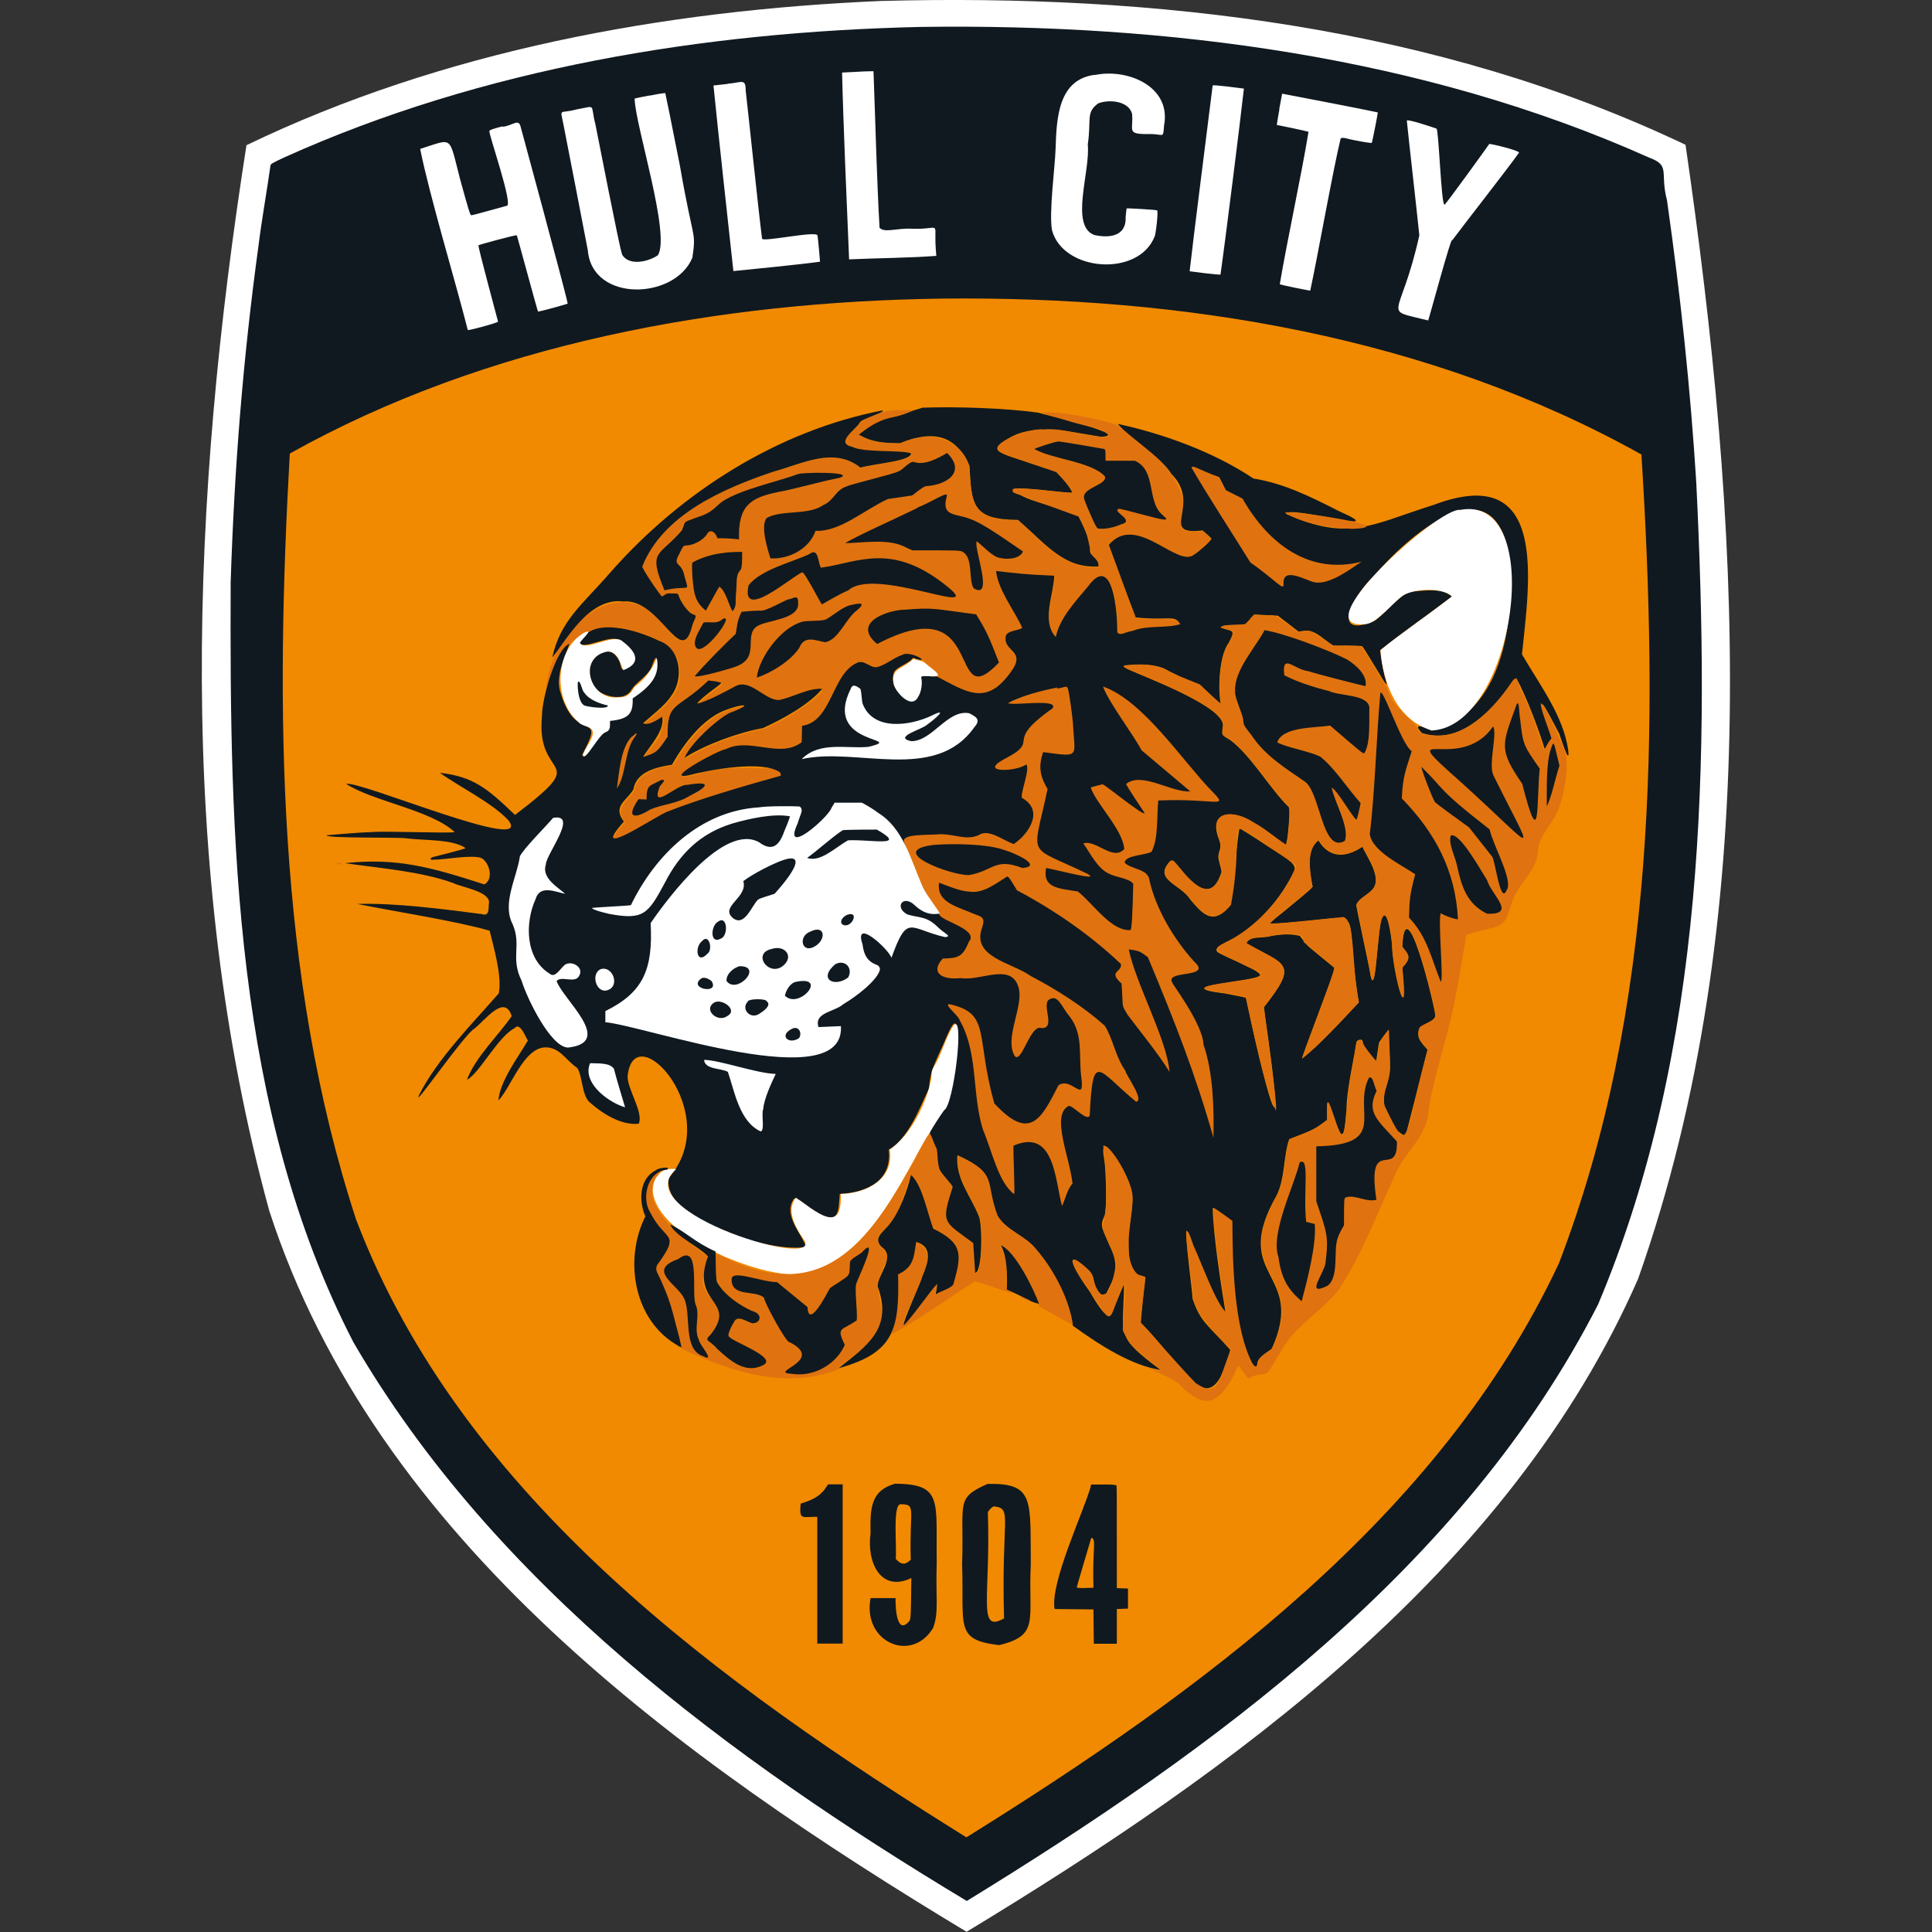
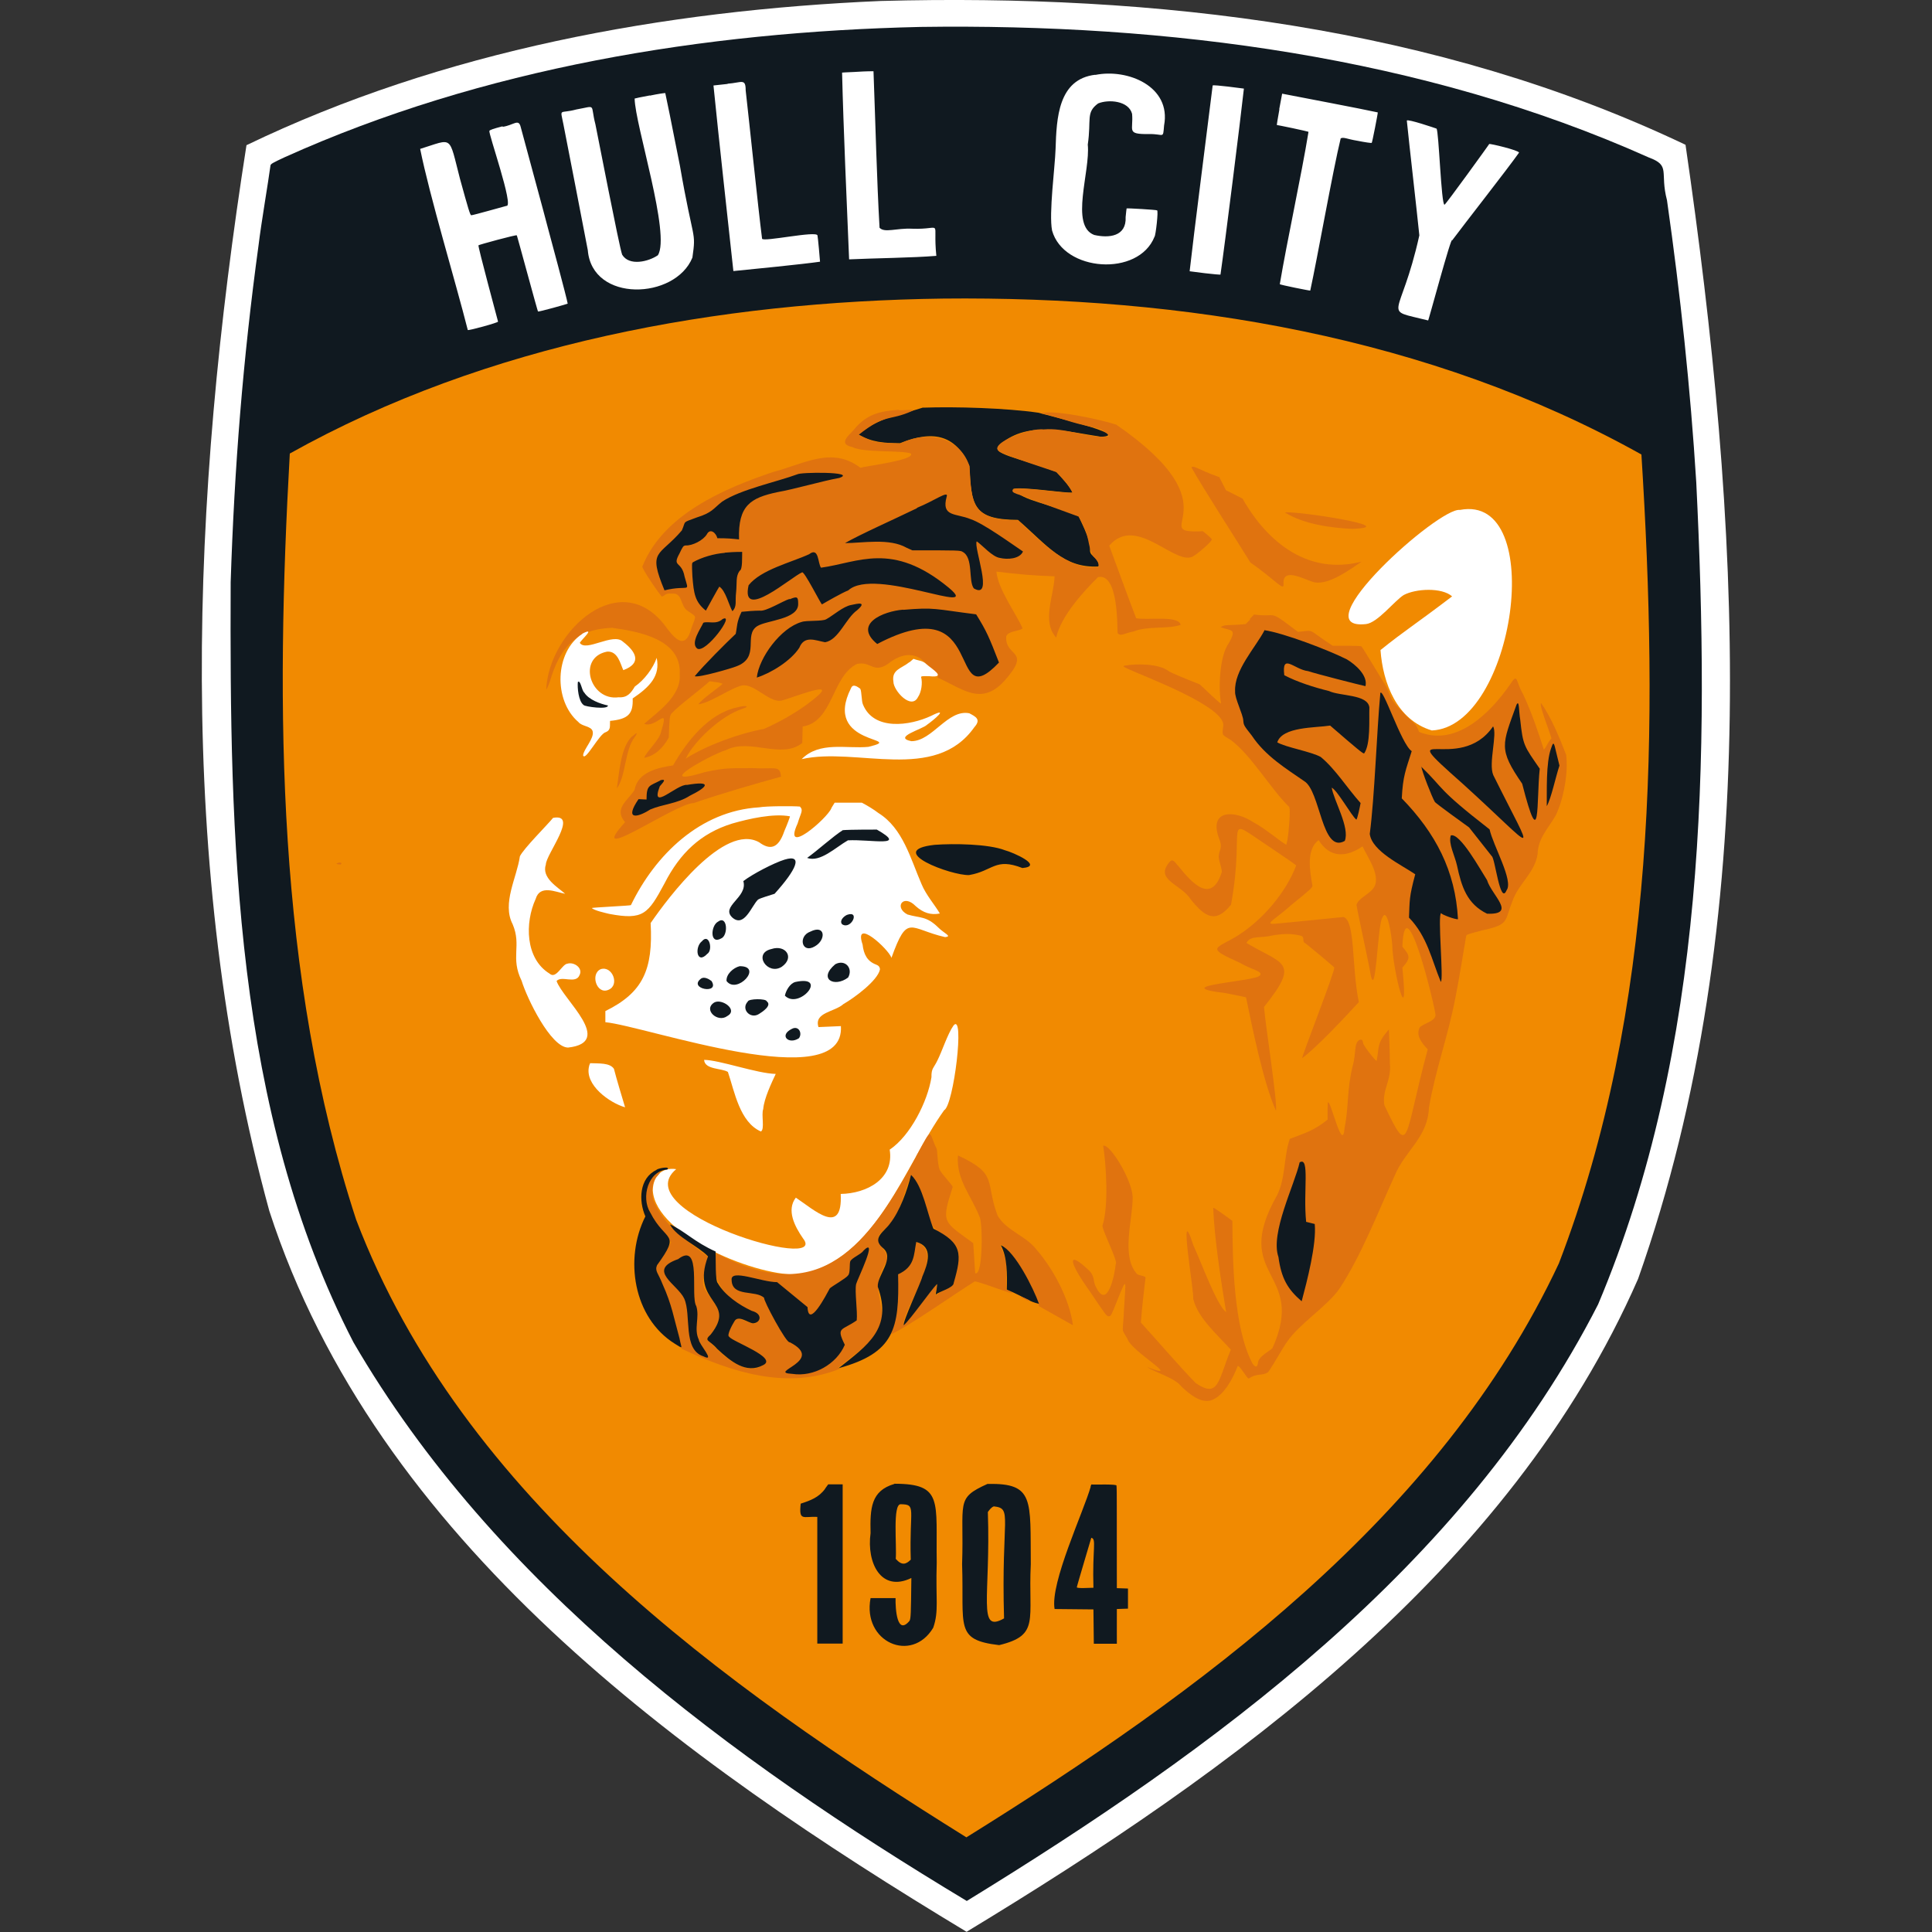
<svg xmlns="http://www.w3.org/2000/svg" height="99" viewBox="0 0 99 99" width="99">
  <rect x="0" y="0" width="99" height="99" fill="#333333" stroke="none" />
  <defs>
    <style>.c{fill-rule:evenodd;}.c,.d,.e,.f,.g{stroke-width:0px;}.c,.g{fill:#101920;}.d{fill:#f18a01;}.e{fill:#fff;}.f{fill:#e0730f;}.h{opacity:0;}</style>
  </defs>
  <g id="a">
    <g class="h">
      <rect class="e" height="99" width="99" />
    </g>
  </g>
  <g id="b">
    <path class="e" d="M45.13.05c-11.12.48-22.43,2.54-32.5,7.39-2.82,17.98-3.67,36.94,1.17,54.61,5.49,16.92,21.12,28.13,35.73,36.94,13.6-8.24,27.84-18.46,34.41-33.46,6.51-18.43,5.2-39.07,2.43-58.11C73.62,1.35,59.23-.33,45.13.05Z" />
    <path class="g" d="M47.17,1.38c-11.09.25-22.43,2.1-32.59,6.68-.6.28-.71.34-.72.42-.12.9-.47,2.92-.61,4.08-.8,5.84-1.24,11.39-1.43,17.28-.05,13.07.17,27.1,6.29,38.94,7.22,12.42,19.32,21.35,31.43,28.63,12.63-7.75,25.47-17.09,32.35-30.57,5.55-13.15,5.72-28.08,5.03-42.13-.3-4.82-.81-9.61-1.5-14.45-.38-1.45.21-1.77-.93-2.19C72.89,2.88,59.8,1.2,47.17,1.38Z" />
    <path class="e" d="M43.73,3.69c-.32.01-.58.03-.58.03.07,2.9.24,6.66.36,9.57,1.26-.06,3.3-.08,4.47-.18-.2-1.96.4-1.33-1.24-1.39-.81-.04-1.41.23-1.67-.05-.14-2.44-.21-5.37-.31-8.02-.36,0-.71.02-1.03.04ZM56.13,3.83c-1.91.22-1.99,2.23-2.04,3.8-.03.94-.35,3.3-.18,4.18.59,2.12,4.43,2.39,5.25.32.06-.05.21-1.36.13-1.35,0-.03-1.56-.12-1.56-.1,0,0-.03.2-.05.44.05,1.01-.87,1.09-1.61.92-1.26-.48-.19-3.27-.33-4.63.19-1.3-.11-1.64.53-2.11.54-.22,1.56-.14,1.74.53.08.86-.32,1.05.86,1.04.78-.02.72.28.78-.44.38-2.01-1.88-2.93-3.53-2.59ZM37.29,4.3l-.73.08c.28,2.79.72,6.75,1.02,9.51.83-.08,3.63-.36,4.44-.48,0-.06-.11-1.28-.13-1.34-.01-.27-2.81.35-2.84.16-.2-1.56-.66-6.03-.84-7.6,0-.64-.21-.39-.93-.34ZM62.14,4.38c-.21,1.71-.99,7.79-1.18,9.52,0,0,.36.05.78.1.42.05.78.08.8.07.23-1.59,1.03-7.98,1.2-9.53-.08-.01-1.55-.21-1.6-.16ZM33.3,4.89c-.43.08-.77.15-.78.16.02,1.35,1.86,6.99,1.19,8.03-.48.33-1.47.57-1.83-.03-.15-.4-1.26-6.16-1.37-6.68-.28-1.07.09-.95-.98-.76-.88.24-.83-.11-.66.76.09.46,1.17,6,1.25,6.45.22,2.7,4.48,2.54,5.36.38.2-1.41.05-.72-.64-4.71-.4-2.03-.74-3.71-.75-3.72-.01-.01-.37.04-.79.13ZM65.56,5.6c-.08.44-.14.8-.13.81-.02-.02,1.66.33,1.62.35-.37,2.26-1.09,5.54-1.47,7.8-.03.03,1.58.35,1.56.33.35-1.59,1.16-6.17,1.56-7.8.15-.08.34.04.84.12.4.08.74.13.75.11.02.02.33-1.57.31-1.56-.86-.19-4.03-.79-4.9-.96,0,0-.07.36-.15.8ZM72.09,6.19c.13,1.3.5,4.48.64,5.87-.98,4.42-2.01,3.74.45,4.36-.01.14,1.21-4.43,1.23-4.1.61-.82,2.86-3.69,3.43-4.5-.02-.12-1.48-.47-1.53-.44.02-.01-2.27,3.16-2.29,3.11-.17.02-.29-3.79-.41-3.9-.05-.02-1.49-.51-1.52-.41ZM25.76,6.47c-.5.13-.69.2-.68.24-.08.07,1.28,3.92.87,3.84-.09.02-1.7.48-1.8.48-.06,0-.15-.31-.58-1.87-.59-2.27-.33-2.06-2.04-1.53.49,2.44,1.81,6.79,2.44,9.28,0,.05,1.58-.38,1.55-.43.02.05-1.07-3.96-1-3.91-.02-.02,1.96-.56,1.96-.51,0-.07,1.08,3.96,1.09,3.9,0,.04,1.53-.39,1.52-.4-.04-.27-.94-3.61-1.02-3.9-.09-.38-1.3-4.8-1.39-5.16-.11-.44-.36-.08-.93,0Z" />
    <path class="d" d="M48.32,15.3c-11.48.15-23.36,2.29-33.47,7.94-.73,13.02-.69,26.77,3.4,39.26,5.45,14.3,18.73,23.83,31.27,31.65,11.92-7.42,24.25-16.37,30.36-29.41,5.01-13.03,5.1-27.62,4.23-41.45-10.87-6.07-23.49-8.12-35.8-7.99Z" />
    <path class="g" d="M47.31,20.88c-1.15.38-2.32.51-3.32,1.38.65.4,1.33.45,2.13.45,1.81-.73,2.89-.34,3.55,1.16.11,2.02.16,2.76,2.49,2.77,1.54,1.34,2.33,2.47,4.12,2.39.08-.17-.12-.41-.27-.54-.29-.24-.06-.37-.2-.75-.08-.32-.37-.93-.54-1.29-1.42-.64-2.84-.76-3.36-1.39.32-.15,2.67.22,3.05.18-.13-.3-.57-.81-.83-1.06-1.81-.71-3.57-.92-2.86-1.42,1.42-1.24,3.49-.62,5.15-.38,1.66-.07-2.88-1.12-3.2-1.23-1.65-.24-4.25-.32-5.92-.26Z" />
    <path class="f" d="M46.06,21c-.99.06-1.6.24-2.2.89-.22.33-1.03.84-.18,1.02.56.3,2.53.15,3,.33.21.34-2.26.63-2.59.73-1.47-1.11-2.87-.2-4.46.21-2.58.87-5.65,2.2-6.71,4.84-.1.03.93,1.53,1,1.55.18-.06.15-.18.51-.15.57-.06.4.63.82.89.46.33.44.17.19.85-.28,1.05-.72.74-1.23.08-2.35-3.38-6.1.12-6.22,3.09.01.02.1-.16.19-.42.51-1.73,1.33-2.67,3.18-2.74,1.39.19,3.59.59,3.47,2.4.08,1.1-1.13,1.91-1.82,2.52.63.25,1.31-1.03.87.39-.07.43-.75,1.02-.87,1.35.55-.09.99-.53,1.26-1.04.03-1.02.05-1.09.13-1.22.44-.47,1.37-1.13,1.96-1.66.47.06.47.05.67.13-.28.26-1.06.77-1.24,1.05.63-.08,1.65-.84,2.25-.97.64-.07,1.3.82,1.94.79.3-.02,2.84-1.08,1.96-.29-.75.68-1.87,1.33-2.79,1.73-1.27.23-2.94.84-4.01,1.52.45-.93,1.85-2.21,2.88-2.54.54-.18.06-.18-.25-.08-1.47.31-2.58,1.75-3.28,2.97-.75.11-1.82.34-1.97,1.25-.32.53-1.1.96-.49,1.66-2.14,2.37,2.61-.99,3.52-.98,1.32-.46,3.22-1.01,4.47-1.35-.05-.62-.31-.37-1.47-.44-1.3,0-1.46,0-2.41.2-2.85.86.24-.88,1.08-1.13,1.21-.62,2.83.5,3.89-.36l.02-.84c1.57-.25,1.49-2.59,2.79-3.21.75-.16.85.6,1.74-.12.65-.46,1.35-.47,1.82.14.14.12.72.48.56.68,1.28.56,2.22,1.47,3.41.19,1.47-1.65.04-1.2.11-2.3.11-.29.65-.25.84-.41-.35-.8-1.26-2-1.34-2.91,1.03.13,1.94.21,2.98.24-.03.99-.67,2.31.08,3.14.25-1.09,1.36-2.32,2.15-3.1,1.07-.22.97,2.67,1,2.87.16.2.35,0,.81-.08.74-.3,1.75-.11,2.42-.34-.1-.5-1.69-.23-2.28-.34-.43-1.11-.97-2.62-1.38-3.72,1.43-1.66,3.48,1.21,4.37.5.21-.13.8-.63.89-.81,0-.06-.36-.35-.46-.43-3.01.15,1.85-1.13-4.44-5.46-.85-.28-3.27-.79-3.86-.58.4.05,1.54.46,2.1.58.63.18,1.09.14,1.41.6-1.02.14-2.28-.48-3.39-.35-.58-.13-3.27.84-2.03,1.23.43.2,2.02.72,2.7.95.45.48.66.72.83,1.06-.39.04-2.73-.33-3.05-.18-.16.23.36.24.92.51.84.31,1.68.61,2.44.89.66,1.16.4,1.37.75,2.04.15.13.35.38.27.54-1.56.22-2.99-1.35-4.12-2.39-2.39,0-2.38-.85-2.49-2.77-.5-1.52-2.17-1.85-3.55-1.16-1.4-.06-1.32-.05-2.13-.45,1.41-1.12,1.53-.68,2.74-1.22.17-.11-.28-.03-.67-.04Z" />
-     <path class="c" d="M45.2,21.04c.28.04-1.04.41-1.14.61-.22.38-1.3,1.05-.38,1.25.57.3,2.52.15,3,.33.04.39-1.86.53-2.59.73-1.38-1.08-2.92-.21-4.46.21-2.58.87-5.65,2.2-6.71,4.84-.1.03.93,1.53,1,1.55.19-.07.15-.18.51-.15.25,0,.31,0,.33.07.1.31.46.92.8,1.02.21.05-.02.26-.11.64-.57,2.13-1.62-1.5-3.53-1.32-1.76-.22-2.95,2.07-3.62,2.87.41-1.91,1.6-2.76,2.97-4.35,3.64-4.14,8.6-7.27,13.95-8.31ZM57.27,21.72c2.36.51,4.94,1.45,6.96,2.8,1.56.25,2.9.92,4.38,1.67,2.96,1.32-2.57-.33-2.72.14,3.25,1.45,4.39.54,7.58-.46,5.88-2.22,4.91,3.88,4.52,7.66.91,1.57,2.11,3.13,2.37,4.91.1.95-.44-.82-.46-.84-.64-1.21-1.43-2.81-.35.23-.14.1-.28.48-.39.57-.29-.97-.96-2.75-1.46-3.65-1.12,1.49-2.71,3.46-4.83,2.82-.38-.38-.24-.5.49-.13,3.79-.92,4.31-5.95,3.93-9.19-.92-4.57-5.25-.68-6.89,1.27-.9.79-2.38,3.28.01,2.31.5-.3,1.35-1.46,1.97-1.52.58-.04,1.57-.2,2.01.26-1.22.94-2.51,1.82-3.67,2.75.05.51.19,1.21.33,1.69.04.08-.02.04-.06,0-.03,0-1.15-1.9-1.19-1.9-.02-.01-.37-.03-1.47-.03-.71-.42-.94-.92-1.78-.71l-1.07-.82-1.18-.06-.51.51c-.33.05-1.08-.03-1.25.15.53.24.85.02.41.81-.49.67-.54,2.37-.4,3.1-.01.01-.27-.2-1.09-.98-1.24-.35-1.74-1.08-3.09-1.01-.5.03-1.14-.05-.56.23.82.38,5.03,1.94,4.85,2.92-.06.51-.08.41.39.71,1.04.77,2.04,2.5,2.97,3.41.13.03-.03,1.51-.06,1.66-.03.15-.06.29-.07.3-.45-.28-1.12-.86-1.66-1.14-1.01-.68-2.37-.66-1.76.87.17.45-.03.53-.04.88,0,.18.16.6.16.78-.53,1.68-1.53.57-2.22-.29-.15-.14-.27-.43-.45-.23-.81.93.57,1.13,1.07,1.92.72.87,1.21,1.31,2.07.28.08-.72.39-3.75.45-3.92.01-.02.67.39,1.46.92,1.73,1.13,1.61.88.8,2.24-.58.89-1.42,1.77-2.32,2.33-.19.23-1.33.51-1.08.82.01.13,2.47,1.05,2.18,1.24-.14.31-4.92.53-1.76.91.58.11,1.05.21,1.05.22.76,3.56,2.36,10.32.92.49,1.76-2.26,1.19-2.09-.9-3.28.21-.41.75-.23,1.3-.38.59-.1,1-.11,1.45,0,.51.65.07.23,1.76,1.63,0,0-.02.18-.02.18.06,0-1.72,4.56-1.62,4.47.84-.64,2.09-2.01,2.9-2.87-.93-5.57.86-4.25-4.54-4.04-.2.02,2.53-2.01,2.15-1.94-.12-.68-.34-1.84.32-2.32.57.93,1.41.89,2.25.32.25.56,1.03,1.6.52,2.19-.19.25-.76.5-.83.81.05.35.6,2.87.67,3.26.32,2.12.39-2.18.65-2.6.26-.62.48.97.51,1.36,0,1.19.86,4.65.52,1.19.36-.43.47-.55,0-1.07.16-3.21,1.64,2.93,1.7,3.5,0,.32-.66.45-.81.64-.17.49,0,.66.41,1.12-.21.81-1.06,4.22-1.14,4.43-.32-.17-.62-.43-.82-.92-.35-.7-.36-1.04-.12-1.76.29-.97.09-1.34.08-2.77-.1.14-.43.56-.47.63-.03,0-.15.98-.17.99-.08-.03-.72-.84-.69-.93-.03-.26-.33-.22-.33.05-.14.88-.49,2.4-.49,3.33-.09.89-.12,2.09-.61.51-.43-.96-.39-1.33-.39.04-.74.56-.69.49-1.94.99-.3.87-.21,2.01-.64,2.87-2.44,4.28,1.55,3.86-.25,7.86-.2.18-.73.43-.74.76-.04.27-.17.19-.29,0-.92-1.64-1.03-5.28-1.02-7.29-.18-.13-.9-.68-.98-.67.04,1.46.42,3.91.66,5.35-.61-.56-1.52-3.2-2-4.21-.11.15.32,3.27.31,3.5.41,1.23.83,1.37,1.93,2.62-1.08,4.23-2.46.63-4.6-1.39.04-.59.18-1.77.24-2.31-.82-.23-.85-.86-.85-1.77-.09-1.09.55-2.25-.11-3.33-.28-.64-1.46-2.72-1.13-.91.08.52.13,2.34.04,2.77-.3.6-.17.65.21,1.56.56,1.09.29,1.63-.15,2.48-.62.39-.54-.91-.93-1.2-1.04-.99-1.12-.56.07,1.1,1.5,2.57.99.51,1.77-.35-.05,2.68-.47,2.62,1.87,4.38-1.49-.23-3.09-1.25-4.5-2.27-.24-1.37-.96-2.83-1.88-3.9-.57-.74-1.54-.96-2-1.75-.66-1.74.06-2.12-2.03-3.08-.11,1.21.69,2.08,1.1,3.13.17.31.21,2.95-.22,2.9l-.1-1.54c-1.54-1.18-1.67-.91-1.05-2.88-.28-.47-.8-.74-.77-1.42.1-.82-.71-1.03-.19-1.79.94-1.15,1.18-2.65,1.2-4.19.07-1.65-.27-.9-.7.12-.4.9-.67,1.33-.73,2.25-.48,1-1.05,2.57-2.06,3.13.18,1.53-1.02,2.19-2.51,2.27-.08.93,0,1.57-1.16.98-.23-.02-1.13-1.07-1.24-.64-.48.78.48,1.75.67,2.37-1.67.34-7.41-1.3-7.03-3.53,2.89-3.3-1.78-8.39-2.11-5.22-.03.65.83,1.87.57,2.44-.85.11-1.84-.5-2.46-1.05-.48-.32-.41-1.47-.71-1.82-.56-.37-.87-1.06-1.64-1.04-1.11.06-1.72,2.03-2.38,2.72.07-.98,1.01-2.22,1.51-3.07-.1-.11-.39-.99-.69-.63-.85.44-1.8,2.32-2.43,2.64.39-1.11,1.64-2.31,2.29-3.26-.36-1.15-1.33.17-1.9.63-.54.3-3.28,4.3-2.84,3.4.93-1.85,2.75-3.67,4.08-5.2.17-.9-.26-2.33-.47-3.21-1.93-.54-4.83-.97-6.78-1.37,1.94-.06,4.44.27,6.38.52.43.15.32-.35.37-.61-.02-.57-1.41-.76-1.86-.99-1.68-.6-3.82-.76-5.53-1.01,2.66-.28,4.36.19,7.15,1.09.48-.27.27-1.09-.13-1.34-.44-.21-1.95.08-2.44.07-.26.04-.23-.09-.04-.14.09-.02,1.58-.39,1.65-.45-.69-.47-2.05-.38-3.02-.5-.34-.07-4.22.01-4.1-.16.57-.04,1.51-.14,2.3-.16.53-.07,3.86.07,4.26,0-1.2-1.13-4.2-1.58-5.56-2.47.64-.2,9.7,3.65,8.3,1.85-.88-.92-2.49-1.69-3.5-2.42,1.72.2,2.42.79,3.85,2.16,4.05-3.09,1.05-1.64,1.38-5.06,0-.97.74-3.49,1.41-3.71-.28.8-.76,1.72-.43,2.59.04.16.14.41.21.55.79,1.76,2.02.38.87,2.55.09.34.56-.67.73-.78.32-.48.67-.28.65-.99.73-.05,1.25-.3,1.16-1.15.64-.34,1.15-.96,1.29-1.64.05-.4-.05-.62-.22-.08-.19.62-.85.87-1.14,1.39-.42.54-1.48.23-1.88-.22-.84-.9.61-2.74,1.32-1.33.12.32.04.6.44.28.74-.38.11-.96-.31-1.31-.56-.39-1.58.32-2.19.18.5-1.51,2.97-.75,4.1-.19,1.12.39,1.27,1.97.61,2.82-.27.46-1.09,1.08-1.44,1.4.3.14.75-.19.98-.33.16.7-.69,1.56-.98,2.06.68-.22.72-.23,1.26-1.04-.02-1.84.44-1.31,2.09-2.88.23.03.43.03.67.13-.24.22-1.08.78-1.24,1.05.45-.07,1.55-.67,1.96-.89.76-.4,1.5.73,2.23.71.63-.11,1.55-.64,2.21-.57-.7.83-2.05,1.56-3.04,2.01-1.27.23-2.94.84-4.01,1.52.28-.7,1.59-1.92,2.29-2.29,1.4-.53.62-.48-.26-.13-1.16.47-2.09,1.74-2.68,2.78-.75.11-1.82.34-1.97,1.25-.31.57-1.11.86-.49,1.66-1.85,2.07,1.5-.2,2.2-.5,1.63-.65,4.13-1.38,5.8-1.84.06-.02.06-.03,0-.18-.89-.65-3.62-.13-4.69.15-1.36.27,1.57-1.32,1.91-1.34,1.24-.63,2.78.51,3.89-.36l.02-.84c1.52-.2,1.52-2.63,2.79-3.21.35-.2.64.19.96.21.38,0,.99-.52,1.36-.62.42-.3,1.7.53.57.14-.21.32-.92.47-.99.8-.12.49.06.86.49,1.18.32.31.52.35.74,0,.51-.73-.37-1.31.98-1.03,1.55.81,2.53,1.52,3.77-.19.89-1.17-.4-1.04-.23-1.89.11-.29.65-.25.84-.41-.37-.84-1.24-1.94-1.34-2.91,1.12.12,1.33.17,2.98.24-.02.96-.67,2.33.08,3.14.22-.99.97-1.77,1.66-2.6,1.26-1.73,1.51,1.34,1.49,2.36.16.2.35,0,.81-.08.74-.3,1.75-.11,2.42-.34-.31-.5-.54-.17-2.28-.34-.45-1.16-.89-2.41-1.38-3.72,1.41-1.66,3.51,1.21,4.37.5.21-.13.8-.63.89-.81,0-.02-.1-.13-.46-.43-2.31.27,0-1.29-1.59-2.89-.57-.92-2.3-1.98-2.78-2.6ZM54.22,22.62c.1-.01,2.22.36,2.32.38.11.02.11.02.11.61h1.5c1.12.49.6,2.06,1.4,2.76.2.19.36.29,0,.24-.16,0-2.06-.54-2.21-.54-.42.13.89.61.1.8-.33.15-.84.27-1.18.21-.06-.02-.17-.22-.41-.78-.27-.63-.33-.78-.3-.88.04-.44,1.24-.62,1.06-1.02-.72-.76-2.7-.87-3.6-1.39.05-.06,1.1-.39,1.19-.38ZM48.53,23.21c.99.98-.01,1.63-1.05,1.7-.09,0-.21.06-.74.48l-1.24.18c-1.23.56-2.45,1.69-3.71,1.63-.32.94-1.39,1.47-2.31,1.41-.15-.46-.52-1.65-.2-2.06.74-.44,2.14-.13,2.89-.66.57-.24.63-.77,1.2-.96.26-.13,2.41-.63,2.65-.77.24-.06.61-.58.84-.48.54.18,1.25-.22,1.69-.48Z" />
    <path class="f" d="M61.05,23.95c.68,1.2,2.21,3.56,3.02,4.87,1.34.94,1.74,1.52,1.7,1.09-.05-.9,1.16-.16,1.59-.07.76.14,1.83-.67,2.41-1.06-2.68.69-4.78-.91-6.1-3.23l-.85-.43-.34-.67c-1.1-.39-1.34-.64-1.43-.49Z" />
    <path class="g" d="M40.87,24.3c-1.08.4-2.9.77-3.86,1.4-.47.37-.52.57-1.29.81-.8.3-.55.15-.78.67-1.17,1.37-1.76.97-.89,3.07,1.28-.31,1.28.19,1.03-.7-.15-.83-.66-.47-.26-1.19.17-.36.19-.39.31-.41.35.02.9-.26,1.09-.57.17-.33.47-.08.54.2.54,0,.72.02,1.11.06-.06-1.75.61-2.13,1.96-2.42.87-.15,2.33-.58,3.18-.73.95-.33-2.1-.3-2.15-.18ZM46.99,26.04c-1.11.54-2.95,1.36-3.69,1.79.91,0,2.27-.27,3.16.24,0,0,.29.13.29.13,2.38,0,2.46,0,2.58.08.56.3.28,1.48.57,1.87,1.06.62-.03-2.13.15-2.41.28.19.8.8,1.19.85.37.09,1.01.06,1.18-.33-.57-.38-2.02-1.44-2.69-1.66-.75-.31-1.51-.1-1.22-1.15.12-.35-.66.23-1.52.57Z" />
    <path class="e" d="M74.81,26.13c-1.08-.15-8.16,6.21-4.82,5.85.6-.06,1.46-1.19,1.94-1.49.62-.33,1.95-.4,2.48.07-2.04,1.55-2.36,1.7-3.67,2.75.12,1.68.83,3.58,2.63,4.12,4.24-.18,5.95-12.17,1.44-11.3Z" />
    <path class="f" d="M65.84,26.26c.95.59,2.31.79,3.45.84,2.67-.09-2.96-.94-3.45-.84Z" />
    <path class="g" d="M37.14,28.33c-.54.04-1.19.23-1.63.48-.06.04-.06.1-.03.72.07.89.13,1.31.69,1.76,0,0,.68-1.24.69-1.23.32.2.49.95.67,1.26.25-.26.13-.49.19-.98.05-.48-.03-.8.18-1.09.16-.06.12-.72.13-.97-.4,0-.68.02-.89.04ZM41.46,28.4c-.91.42-2.47.79-3.1,1.59-.43,1.89,2.2-.44,2.74-.66.1-.1.96,1.62,1.02,1.64.24-.14,1-.58,1.35-.72,1.35-1.23,6.99,1.4,5.14-.14-2.9-2.39-4.63-1.28-6.54-1.02-.17-.23-.1-1.08-.61-.69ZM40.46,30.69c-.34.1-1.22.66-1.53.6-.25,0-.66.03-.93.06-.26.53-.22.75-.3,1.13-.5.47-1.65,1.62-2.1,2.17.19.09,1.91-.41,2.12-.5,1.27-.46.35-1.61,1.09-2.07.49-.3,2.1-.34,2.09-1.13,0-.37-.04-.41-.44-.24ZM43.62,31c-.41.07-.93.54-1.28.73-.2.12-1.01.05-1.26.14-1.07.3-2.19,1.83-2.3,2.85.73-.23,1.75-.86,2.18-1.53.26-.65.83-.37,1.32-.28.7-.12,1.06-1.23,1.64-1.64.52-.45.05-.35-.3-.27ZM46.28,31.24c-1.01.08-2.59.73-1.33,1.76,5.71-3,3.53,3.8,6.24.95-.51-1.31-.63-1.6-1.17-2.47-2.15-.27-2.1-.37-3.75-.23Z" />
    <path class="f" d="M64.08,31.73l-.25.25c-.95.09-1.06,0-1.28.16.53.2.85.05.42.81-.49.67-.54,2.37-.4,3.1-.08,0-.89-.8-1.09-.98-.98-.39-1.41-.57-1.58-.67-.5-.4-1.66-.4-2.28-.29-.08.04-.07.05.21.18.82.38,5.03,1.94,4.85,2.92-.06.51-.08.41.39.71,1.04.77,2.04,2.5,2.97,3.41.13.03-.03,1.51-.06,1.66-.03.15-.06.29-.07.3-.45-.28-1.12-.86-1.66-1.14-1.01-.68-2.37-.66-1.76.87.17.45-.03.53-.04.88,0,.18.16.6.16.78-.53,1.68-1.53.57-2.22-.29-.15-.14-.27-.43-.45-.23-.81.93.57,1.13,1.07,1.92.74.92,1.28,1.26,2.07.28.77-4.22-.52-4.61,1.9-3.01.78.52,1.44.98,1.44,1-.53,1.39-1.7,2.76-2.96,3.57-1.14.72-1.75.6.06,1.41.61.36,1.23.45,1.04.65-.14.32-4.93.53-1.76.91.58.11,1.05.21,1.05.22.33,1.58.88,4.34,1.53,5.8.1-.34-.52-4.26-.61-5.31,1.87-2.34.99-2.16-.9-3.28.21-.41.75-.23,1.3-.38.59-.1,1-.11,1.45,0,.24.04.13.25.2.35.1.05,1.27,1.03,1.55,1.28.07.14-1.7,4.63-1.64,4.65.78-.58,2.24-2.15,2.9-2.87-.38-1.83-.17-4.18-.79-4.36-.15.02-3.39.34-3.54.35-.55.03.13-.29.86-.96,1.05-.85,1.1-.9,1.09-1.01-.12-.68-.34-1.84.32-2.32.58.93,1.41.89,2.25.32.25.56,1.03,1.6.52,2.19-.19.25-.76.5-.83.81.05.35.6,2.87.67,3.26.32,2.12.39-2.18.65-2.6.26-.62.48.97.51,1.36.01,1.24.88,4.72.52,1.19.47-.51.36-.63,0-1.07.13-3.28,1.65,2.98,1.7,3.5,0,.32-.66.45-.81.64-.22.42.13.82.41,1.12-1.25,4.63-.9,5.63-2.22,2.87-.14-.76.37-1.27.28-2.13,0-.54-.03-1.22-.05-1.76-.65.74-.48.89-.63,1.62-.08-.03-.72-.84-.69-.93-.04-.16-.05-.17-.17-.16-.32.15-.17.68-.37,1.36-.3,1.24-.19,2.05-.41,3.16-.1,1.32-.69-1.36-.85-1.32-.03.03-.02.73-.02.89-.7.57-1.14.68-1.94.99-.32.96-.2,1.95-.64,2.87-2.44,4.28,1.55,3.86-.25,7.86-.2.18-.73.43-.74.76-.04.27-.17.19-.29,0-.96-1.83-1.01-5.24-1.02-7.29-.73-.54-.96-.68-.98-.67.04,1.46.42,3.91.66,5.35-.5-.39-1.26-2.53-1.68-3.43-.82-2.55.07,2.56-.01,2.73.22.98,1.24,1.85,1.93,2.62-.66,1.61-.62,2.5-1.79,1.72-.78-.79-2-2.21-2.82-3.11.08-1.04.17-1.66.24-2.31-.04-.09-.36-.1-.44-.18-.83-.92-.21-2.8-.22-3.93-.02-.87-1.16-2.75-1.51-2.64.16,1.03.28,3.09-.03,4.07-.1.12.84,1.92.67,2-.04.49-.41,2.35-.99,1.21-.21-.36-.04-.57-.4-.91-1.04-.99-1.12-.56.07,1.1.82,1.22.86,1.28.97,1.27.11-.01.13-.05.44-.84.53-1.31.41-.94.34.42-.06,1.41-.17.97.17,1.57.18.65,2.95,2.2,1.01,1.45.41.28,1.42.55,1.76,1,.4.38.99.88,1.54.7.65-.24,1.1-1.13,1.33-1.72.04-.21.49.63.58.61.44-.3.67-.11.99-.33.18-.22.79-1.31.97-1.55.63-.93,2.06-1.82,2.69-2.73,1.12-1.7,1.99-3.96,2.84-5.82.53-1.25,1.69-1.95,1.74-3.44.34-1.98.98-3.65,1.36-5.66.14-.67.46-2.61.55-3.15.01-.07.14-.11.88-.3,1.35-.29,1.08-.48,1.48-1.45.31-.94,1.15-1.45,1.3-2.45.03-.82.52-1.27.93-1.98.42-.87.65-2.23.53-3.11-.31-.8-.78-1.96-1.29-2.65-.08.18.43,1.41.54,1.82-.2.2-.26.46-.39.57-.28-.87-.62-1.9-1.07-2.85-.38-.65-.25-1.12-.66-.49-1.01,1.47-2.77,3.22-4.67,2.43-.15-.5-.36-.45-.86-1.04-.77-.74-.54-.87-.93-1.47-.01.01-1.14-1.89-1.16-1.87-.1-.04-1.18-.03-1.47-.03-1.37-.89-.87-.8-1.78-.71-1.61-1.22-.96-.72-2.25-.89l-.24.25Z" />
    <path class="g" d="M37.02,31.73c-.33.29-.72.09-.98.18-.13.3-.67,1.03-.32,1.32.43.3,2.01-1.87,1.29-1.5ZM64.79,32.31c-.47.89-1.56,2.04-1.5,3.12-.03.34.41,1.18.42,1.5.02.23.03.25.44.77.69,1.04,1.76,1.69,2.67,2.32.85.49.9,3.75,2.09,3.07.27-.68-.57-2.08-.67-2.73.3.15.99,1.41,1.26,1.64.06-.03.19-.69.22-.85-.69-.77-1.29-1.74-2.04-2.36-.5-.28-1.78-.49-2.23-.75.26-.81,1.95-.74,2.71-.86,1.42,1.23,1.67,1.43,1.74,1.43.34-.48.25-1.71.27-2.36-.08-.68-1.5-.57-2.07-.84-.77-.19-1.62-.46-2.29-.81-.14-1.17.51-.29,1.22-.21.38.13,2.61.7,2.94.77.13-.54-.5-1.1-.95-1.37-.93-.47-3.22-1.35-4.24-1.5Z" />
    <path class="e" d="M29.84,32.48c-1.42.92-1.49,3.42-.2,4.52.18.23.67.2.73.48.09.36-.48.93-.49,1.23.11.33.84-1.13,1.16-1.19.28-.12.2-.33.22-.58.94-.09,1.19-.36,1.16-1.15.9-.61,1.42-1.17,1.23-2.08-.18.53-.64,1.14-1.12,1.47-.2.33-.38.58-.83.55-1.47.2-2.14-2.04-.59-2.34.55-.04.68.63.83.95.97-.36.65-.95-.02-1.46-.5-.48-1.9.55-2.21.06.08-.16.85-.84.13-.47ZM46.6,33.93c-.41.33-.92.38-.82,1,0,.46.92,1.47,1.26.79.18-.26.24-.74.16-1.02,0-.05.05-.06.42-.05.94.1.11-.38-.14-.61-.22-.21-.39-.17-.67-.28l-.21.18Z" />
    <path class="g" d="M29.61,34.95c-.03.28.03.99.3,1.18.06.08,1.27.25,1.24.02-.38-.08-.98-.29-1.21-.66-.14-.11-.19-.7-.34-.53Z" />
    <path class="e" d="M43.61,35.26c-1.51,2.99,2.95,2.51.89,3.01-1.13.11-2.5-.3-3.42.63,2.8-.64,6.83,1.23,8.85-1.64.36-.4.06-.54-.26-.71-1.11-.22-1.89,1.43-2.97,1.43-.98-.2.59-.62.8-.84.33-.23,1.19-.95.22-.46-1.11.52-2.95.77-3.5-.58-.08-.17-.06-.67-.14-.81-.13-.09-.37-.28-.47-.03Z" />
-     <path class="f" d="M54.18,35.23c-.82.16-1.82.42-2.52.79.11.18,2.66-.26,2.27.28-2.63,1.85-.46,1.57-2.51,2.62-1.3.72.74.61,1.16.25.24.18-.33,1.55-.21,1.72,1.13.62.39,1.81-.42,2.36-.54-.17-1.3-.82-1.81-.45-.72.3-1.31-.13-2.18-.04-.51.04-1.85-.04-1.62.43.39,1.15,1.08,2.73,1.8,3.68.08.32,2.04.76,1.51,1.38-.33.81-.56.84-1.34.87-.63.68-.12,1.11.91,1,1.04.17,2.61-.83,2.98.5.26.99-.77,2.59-.19,3.51.36.33.79-1.64,1.34-1.45.77.05.04-1.13.38-1.44.48-.35.67.37,1.06.82.73.93.48,1.95.61,3.08.21,1.52-.46.01-1.16.47-.9,1.77-1.48,2.88-3.29.93-.95-3.38-.2-4.54-2.12-5.04-.73-.22.32.54.35.79.96,1.69.61,3.77,1.19,5.6.44,1.02.8,2.74,1.6,3.3.04-.13-.05-2-.04-2.48,2.11-.92,2.13,1.77,2.49,3.09.15-.3.28-.89.54-1.15-.15-1.37-1.12-3.5-.2-3.98.19-.05.96.83,1.08.49.16-3.38.4-2.33,2.38-.7.42-.1-.46-1.26-.56-1.6-.52-.75-.62-1.62-1.05-2.3-1.07-.96-2.44-1.84-3.78-2.54-.97-.7-3.05-.96-2.51-2.47.22-.66-.09-.55-.7-.84-.79-.31-1.64-.58-1.5-1.48.42.16,1.08.44,1.56.46.72.11,1.39-.45,1.94-.78.08,0,.4.56.49.71,1.98,1.05,3.78,2.31,5.33,3.78.06.44-.69.35.03,1,.1,1.37-.03,1.01.31,1.6.6.8,1.64,2.08,2.15,2.93-.14-1.69-1.73-4.52-2.09-6.28.6.07.63.15.98.4,1.43,3.43,2.43,5.98,3.36,9.25.03-1.48-.01-3.33-.51-4.77-.03-1.07-1.72-3.27-1.6-3.18-.4-.67,2.1-.19,1.12-1.08-1.02-1.11-1.96-2.69-2.29-4.16-.05-.6-.97-.56-1.27-.91.03-.39,1.11-.37,1.38-.56.35-.66.26-1.74.34-2.62,2.96-.13,3.67.46,2.74-.49-1.48-1.52-3.52-4.64-5.57-5.35.31.84,1.48,2.35,1.98,3.27,0,0,2.49,2.1,2.49,2.1-.94.08-2.5-1.03-3.28-.38-.01.09.91,1.43.94,1.49,0,.21-2.01-1.44-2.15-1.47-.43.1-.58.15-.61.17.31.87,1.63,2.13,1.72,3.14-.56.66-1.46-.5-2.1-.28.37.51.73,1.31,1.36,1.57.33.17.99.21,1.2.5q-.05,2.3-.14,2.37c-.98.07-1.88-1.32-2.7-1.98-1.08-.16-1.8-.21-1.63-1.19-.05-.08,2.95.75,2.13.29-3.18-1.54-2.82-.7-2.05-4.35-.42-.7-.46-1.19-.23-1.89,1.96.26,1.61.29,1.53-1.49-.04-.4-.17-1.45-.26-1.77-.07-.19-.21-.02-.56,0Z" />
    <path class="g" d="M70.73,35.54c-.18,1.9-.29,5.29-.54,7.19.11.89,1.63,1.59,2.33,2.07-.32,1.19-.28,1.32-.32,2.22.94.97,1.16,2.16,1.63,3.29.16-.07-.18-3.5.02-3.52,0,.07.74.34.86.31-.13-2.48-1.15-4.41-2.88-6.19.06-1.16.2-1.43.51-2.42-.54-.34-1.53-3.47-1.62-2.94ZM77.71,36.11c-.74,2.06-.94,2.26.29,4.05.96,3.75.72.91.9-.77-.8-1.16-.86-1.18-1-2.51-.08-.45-.04-1.05-.19-.77ZM76.51,37.22c-1.74,2.55-5.35-.42-1.57,2.93,3.92,3.55,3.79,4.02,1.58-.43-.26-.6.22-2.1-.01-2.5Z" />
    <path class="f" d="M32.41,37.72c-.61.51-.69,1.97-.8,2.68.47-.64.4-1.97.91-2.62.18-.26.12-.27-.11-.05Z" />
    <path class="g" d="M79.48,38.35c-.27.74-.21,2.2-.22,2.96.23-.41.45-1.48.65-2.08-.16-.64-.22-.9-.24-.98-.07-.26-.11-.13-.19.1ZM72.83,39.27c.03.25.55,1.59.7,1.83.13.13,1.39,1.04,1.75,1.3.87,1.1,1.14,1.45,1.16,1.47.17.09.43,2.55.76,1.75.37-.48-.69-2.29-.87-3.12-2.76-2.15-2.27-2.02-3.51-3.22ZM33.84,39.99c-.56.3-.71.21-.71.98l-.41-.02c-.73,1.07-.09.97.6.53.63-.27,1.4-.3,2.02-.7,1.01-.5,1.1-.77-.13-.56-.52-.06-1.92,1.42-1.4.07.14-.17.39-.4.03-.31Z" />
    <path class="e" d="M42.6,41.42c-.22.53-2.53,2.52-1.73.78.17-.57.31-.67.12-.87-.34-.03-1.7-.03-2.09.04-3.02.18-5.32,2.43-6.57,5.01,0,.03-2.01.12-2,.15.1.12.68.25.89.3,1.75.33,1.99,0,2.83-1.56.79-1.55,1.85-2.57,3.47-3.07.87-.25,2.11-.53,2.96-.37,0,.03-.12.37-.29.76-.31.92-.75.97-1.29.57-1.79-1-4.65,2.82-5.56,4.14.13,2.39-.39,3.56-2.32,4.51v.57c2.05.19,12.29,3.83,12.07.2l-1.15.05c-.24-.76.83-.77,1.28-1.18.56-.32,1.75-1.2,1.87-1.77q0-.18-.19-.25c-.46-.17-.64-.52-.7-1.03-.48-1.43,1.34.24,1.48.68.83-2.3.91-1.48,2.75-1.06.38-.04-.04-.18-.36-.5-.6-.59-.93-.47-1.57-.66-.71-.37-.21-1.08.42-.43.39.35.78.47,1.24.38-.25-.43-.71-.95-.94-1.51-.56-1.29-.95-2.86-2.21-3.64-.23-.18-.58-.39-.85-.53,0,0-1.39,0-1.39,0l-.16.26ZM28.34,41.91c-.3.37-1.51,1.57-1.7,1.97-.15,1.08-.93,2.41-.37,3.48.47,1.11-.13,1.7.46,2.9.27.89,1.49,3.41,2.38,3.42,2.4-.27-.26-2.46-.59-3.41.26-.3.99.18,1.18-.31.18-.36-.29-.68-.62-.58-.28.02-.58.82-.92.51-1.25-.77-1.27-2.61-.71-3.83.22-.74,1.02-.35,1.51-.26-.38-.34-1.22-.81-.99-1.5.01-.53,1.71-2.64.37-2.39Z" />
    <path class="g" d="M43.2,42.53c-.52.33-1.33,1.07-1.84,1.43.66.25,1.46-.54,2.09-.9,1.18-.06,3.11.38,1.48-.55-1.25,0-1.67.02-1.74.03ZM74.34,42.82c-.13.41.21,1.03.32,1.53.23,1.08.51,1.97,1.54,2.47,1.55.06.23-.95,0-1.72-.33-.51-1.39-2.45-1.86-2.29ZM47.9,43.29c-2.63.29.87,1.59,1.76,1.55,1.23-.21,1.33-.91,2.73-.36,1.13-.1-.5-.81-.89-.91-.85-.33-2.64-.35-3.59-.28ZM40.2,44.05c-.55.17-1.66.75-2.11,1.1.24.84-1.19,1.29-.56,1.87.61.53.98-.6,1.31-.92.11-.08.64-.23.85-.3,1.12-1.24,1.49-2.05.51-1.75Z" />
    <path class="f" d="M17.29,44.23c-.17.05.17.08.18.06.09-.1-.1-.11-.18-.06Z" />
    <path class="g" d="M43.4,46.88c-.17.08-.4.3-.25.48.46.31.95-.73.25-.48ZM36.79,47.23c-.37.2-.43,1.19.16.86.38-.15.33-1.22-.16-.86ZM41.52,47.74c-.64.23-.44,1.16.24.75.58-.33.54-1.14-.24-.75ZM35.97,48.23c-.39.3-.27,1.22.27.65.31-.19.1-1.09-.27-.65ZM39.53,48.63c-.97.22-.2,1.37.53.91.68-.48.19-1.15-.53-.91ZM42.8,49.41c-.9.76-.04,1.21.66.68.27-.48-.16-.95-.66-.68ZM37.9,49.51c-.32.08-.7.41-.67.76.53.71,1.9-.77.67-.76Z" />
    <path class="e" d="M30.79,49.66c-.56.23-.22,1.33.39,1.06.59-.24.2-1.24-.39-1.06Z" />
    <path class="g" d="M35.93,50.14c-.71.53.98.84.53.13-.14-.11-.37-.23-.53-.13ZM40.75,50.32c-.28.08-.48.45-.53.7.73.74,2.27-1.08.53-.7ZM38.32,51.32c-.37.39.13.92.57.64.18-.11.68-.44.4-.65-.03-.15-.94-.14-.97.01ZM36.6,51.37c-.59.37.18,1.05.66.7.59-.32-.27-.92-.66-.7Z" />
    <path class="e" d="M48.86,52.55c-.3.42-.59,1.33-.83,1.8-.18.38-.31.38-.3.85-.2,1.25-1.08,3-2.14,3.71.24,1.5-1.18,2.25-2.51,2.27.11,2.2-1.35.82-2.3.19-.49.64-.06,1.47.37,2.09,1.39,1.77-9.13-1.35-6.5-3.55-.75-.11-1.19.38-1.2,1.09.14,2.35,5.49,4.49,7.58,4.3,3.91-.8,5.31-5.56,7.35-8.41.49-.25,1.07-5.05.48-4.34Z" />
    <path class="g" d="M40.58,52.72c-.68.33-.17.83.36.48.19-.26-.02-.66-.36-.48Z" />
    <path class="e" d="M36.08,54.31c.03.51.92.42,1.22.62.34,1,.6,2.57,1.69,3.05.21-.11.01-.87.12-1.15.04-.54.44-1.37.64-1.8-.96-.02-2.9-.72-3.68-.72ZM30.19,54.62c-.26.97,1.06,1.9,1.84,2.12-.14-.47-.45-1.49-.57-1.97-.21-.32-.78-.27-1.22-.29l-.05.13Z" />
-     <path class="g" d="M70.15,55.22c-.87,1.73,1.08,3.45-2.7,3.52v2.82c.54,1.59.64,1.78.48,3.09-.01.53-1.13,1.85.1,1.23.6-.46.29-1.79.51-2.42.07-.22.21-.48.33-.67,0-1.33,0-1.38.08-1.43.48-.17,1.03.26,1.58.12-.51-3.42,1.11-.98,1.05-2.99-1.01-1.11-1.58-1.49-1.04-2.59-.16-.35-.18-.77-.39-.68Z" />
    <path class="f" d="M46.95,59.26c-2.46,4.55-4.92,7.81-10.24,4.96-.37,1.41.53,2.43,1.8,2.96.51.22.47.3.26.6-.21.17-.73-.23-.96-.21-.21.03-.61.81-.46.94.15.23,2.5,1.06,1.74,1.45-1,.63-2.25-.7-2.87-1.35.23-.26.61-.73.62-1.12.11-.46-.58-1.11-.75-1.48-.22-.48.18-1.13.17-1.62-1.19-.91-2.2-1.55-2.79-2.89-.08-.38-.1-.95.22-1.24.15-.17.21-.31-.03-.14-1.31,1.05-.05,2.62.73,3.54-.07.18-.81,1.18-.79,1.38.56,1.19,1.06,2.77,1.32,4.07,2.64,1.24,5.47,2.12,8.16,1.01-.32.04.07-.18.41-.47.86-.66,1.59-1.21,1.72-2.27-.16-1.34-.48-1.43.23-2.79.12-.67-.96-.95-.12-1.58,1.49-1.21.96-4.64,2.13-1.19.19,2.05,2.2,1.18,1.54,3.31-.18.85-.09.73-.82,1.1-.48.39-.09-.24-.18-.42-.34.34-1.33,1.78-1.7,2.11-.03-.93,2.26-3.78.64-4.28-.09.64-.15,1.36-.93,1.66-.06,2.19,0,1.85-.33,3.07,1.04-.5,3.09-1.96,4.28-2.71.46.07,2.76,1,1.61.42-.02-1.36.09-1.24-.2-2.01-.2-.46-.05-.31.26,0,.58.58,1.48,2.21,1.62,2.86.32.18,1.42.8,1.74.98-.17-1.31-.98-2.85-1.86-3.87-.57-.74-1.54-.96-2-1.75-.66-1.74.06-2.12-2.03-3.08-.11,1.22.69,2.08,1.1,3.13.17.24.19,3.09-.22,2.9l-.1-1.54c-1.55-1.13-1.65-1.02-1.05-2.88-.07-.16-.55-.65-.63-.82-.14-.14-.15-.94-.19-1.13-.44-.85-.16-1.27-1.06.39Z" />
    <path class="g" d="M66.6,59.55c-.26,1.16-1.52,3.64-1.09,4.86.15,1.1.47,1.65,1.19,2.27.27-1.01.77-2.92.67-3.96l-.44-.11c-.16-1.55.2-3.36-.33-3.05ZM33.64,59.95c-.89.42-.92,1.58-.57,2.38-1.09,2.17-.62,5.19,1.5,6.52.48.29.35.28.25-.27-.29-1.04-.39-1.72-.87-2.78-.22-.57-.41-.67-.28-.97,1.25-1.73.44-1.14-.35-2.7-.48-.78-.11-2.13.87-2.2.19-.18-.42-.08-.55.01ZM46.68,60.22c-.19.77-.57,1.84-1.07,2.47-.28.41-.96.74-.39,1.24.68.53-.29,1.42-.24,2.01.77,2.13-.52,2.99-2.01,4.17,2.86-.78,3.12-2.02,3.05-4.81.86-.39.8-.99.93-1.66.89.24.6,1.1.31,1.78-.05.26-1.02,2.32-.95,2.49.36-.32,1.37-1.77,1.7-2.11.04.02-.07.53-.06.54.16-.16.92-.34.92-.6.43-1.5.45-2.03-1.04-2.78-.31-.75-.54-2.19-1.14-2.75ZM34.34,62.76c.33.63,1.45,1.1,1.94,1.62-.92,2.45,1.52,2.24.14,4-.38.35-.08.26.33.74.7.65,1.49,1.3,2.36.83.77-.38-1.6-1.21-1.74-1.45-.16-.06.18-.66.25-.77.19-.39.7.06.97.08.38-.02.53-.48-.07-.64-.65-.3-1.39-.81-1.74-1.42-.13-.1-.1-1.24-.11-1.62-1.08-.48-1.6-1.06-2.32-1.38ZM51.28,63.8c.34.62.33,1.49.31,2.28,1.06.46,1.14.62,1.65.73-.27-.76-1.22-2.69-1.95-3ZM44.25,64.09c-.17.21-.58.35-.68.54-.05.14.01.63-.12.73-.09.14-.82.55-.93.66-.17.31-1.09,2.1-1.14.96l-1.56-1.28c-.81,0-2.4-.7-2.33-.11.02.9,1.24.49,1.67.92-.08.06,1.15,2.37,1.31,2.27,1.88.96-1.23,1.55.13,1.62,1.1.17,2.27-.5,2.69-1.49-.46-.93-.16-.71.61-1.25.05-.47-.11-1.48-.03-1.86.05-.21,1.17-2.5.37-1.71ZM34.75,64.52c-1.63.57-.03,1.29.31,2.02.38.85-.09,2.61.98,2.96.66.33-.23-.63-.23-.85-.27-.56.05-1.14-.13-1.72-.32-.51.3-3.35-.93-2.41Z" />
    <path class="f" d="M52.4,66.52c.08.04.31.17.37.14.03-.04-.7-.34-.37-.14Z" />
    <path class="g" d="M45.83,76.04c-1.2.35-1.25,1.24-1.22,2.52-.21,1.53.54,3.05,2.09,2.3-.02,1.88-.03,2.06-.09,2.19-.65.79-.73-.62-.72-1.16h-1.28c-.43,2.25,2.1,3.37,3.21,1.52.3-.86.12-1.44.18-3.34-.05-3.14.35-4.04-2.17-4.04ZM50.6,76.04c-1.67.75-1.19.92-1.3,4.11.11,3.2-.4,3.88,1.9,4.15,2.1-.51,1.48-1.28,1.62-4.15-.03-3.3.19-4.16-2.21-4.11ZM42.28,76.29c-.32.44-.75.6-1.25.76-.1.92.13.64.85.68v6.49h1.3v-8.16h-.74l-.16.22ZM55.89,76.18c-.35,1.25-2.09,4.94-1.85,6.27l1.99.02.02,1.76h1.18v-1.78l.57-.02v-1.03l-.57-.02c0-4.02,0-5.21-.02-5.25.07-.09-1.08-.05-1.29-.06l-.04.11Z" />
    <path class="f" d="M57.24,78.74l.02,2.62c.03-5.56-.04-7.05-.02-2.62Z" />
    <path class="d" d="M46.16,77.08c-.43-.03-.2,2.13-.26,2.8.31.35.52.29.77.04-.08-2.61.31-2.83-.51-2.84ZM50.93,77.19c-.12.03-.24.19-.31.29.15,4.33-.56,6.24.83,5.45-.15-5.22.46-5.63-.52-5.74ZM55.92,78.8s-.76,2.55-.74,2.53c-.04.08.71.03.85.03-.06-2.01.17-2.5-.11-2.56Z" />
    <path class="f" d="M57.25,83.34c0,.48,0,.67.01.42.01-.34,0-1.67-.01-.42Z" />
  </g>
</svg>